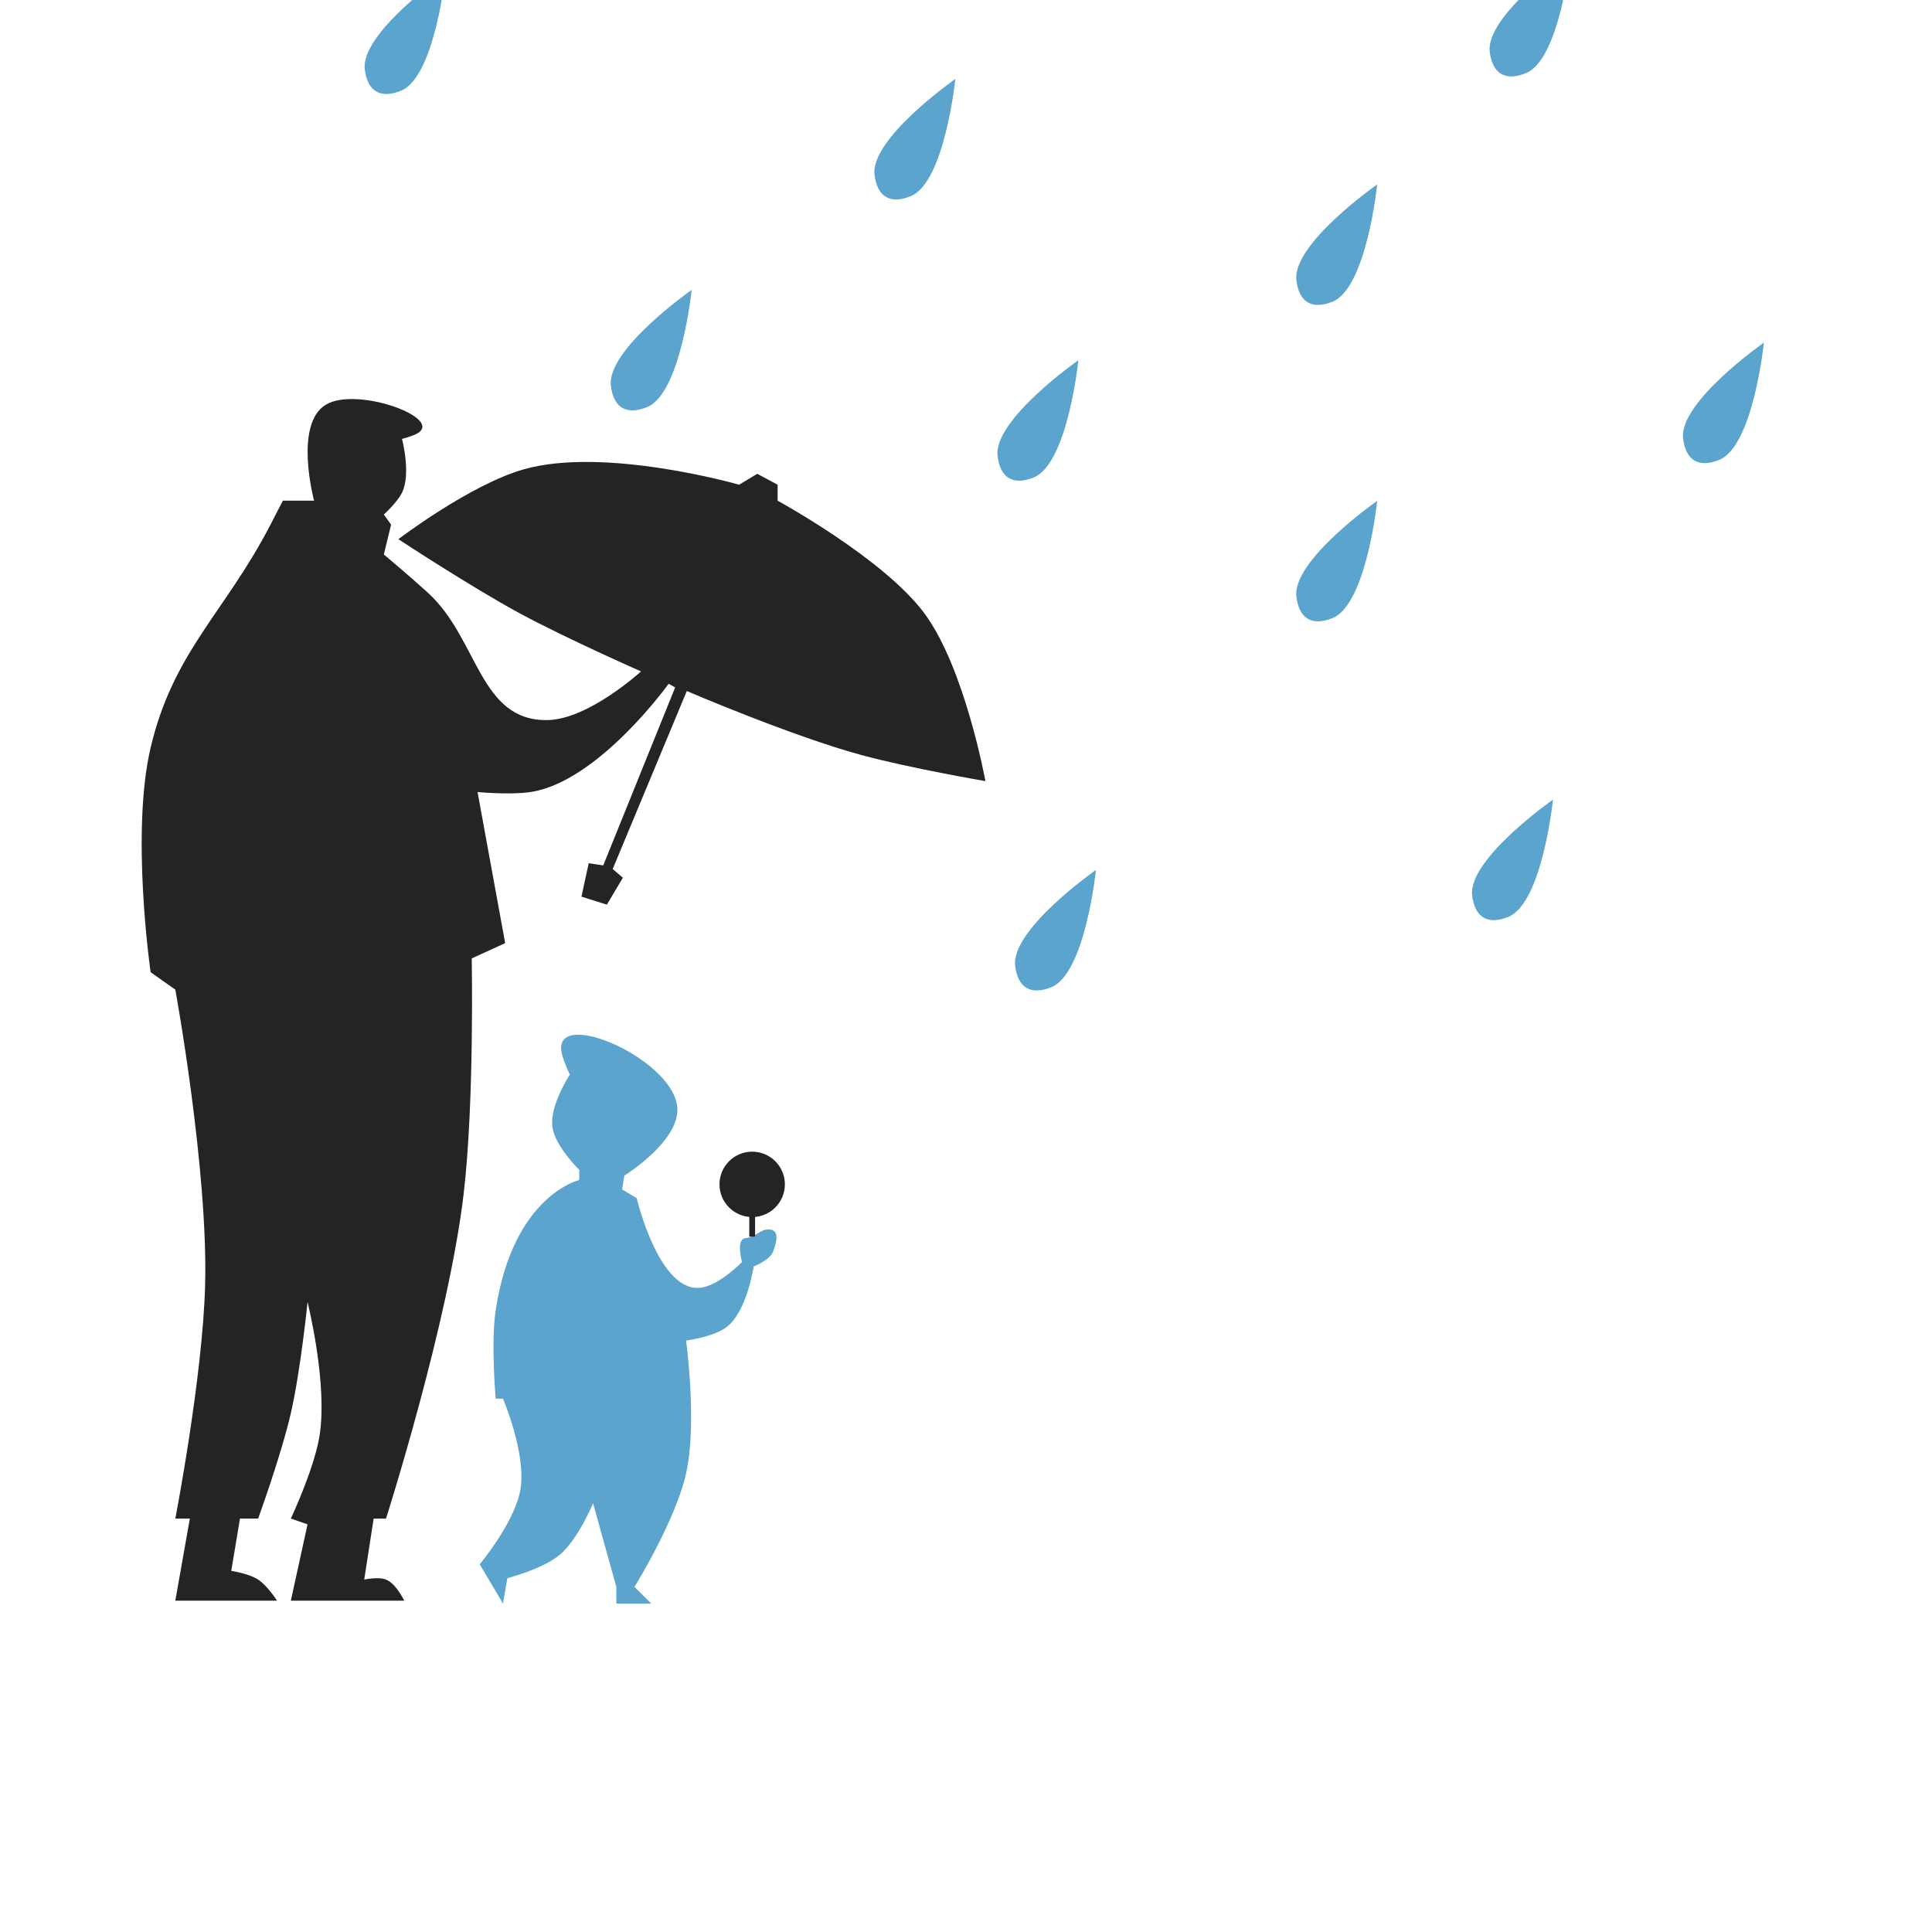
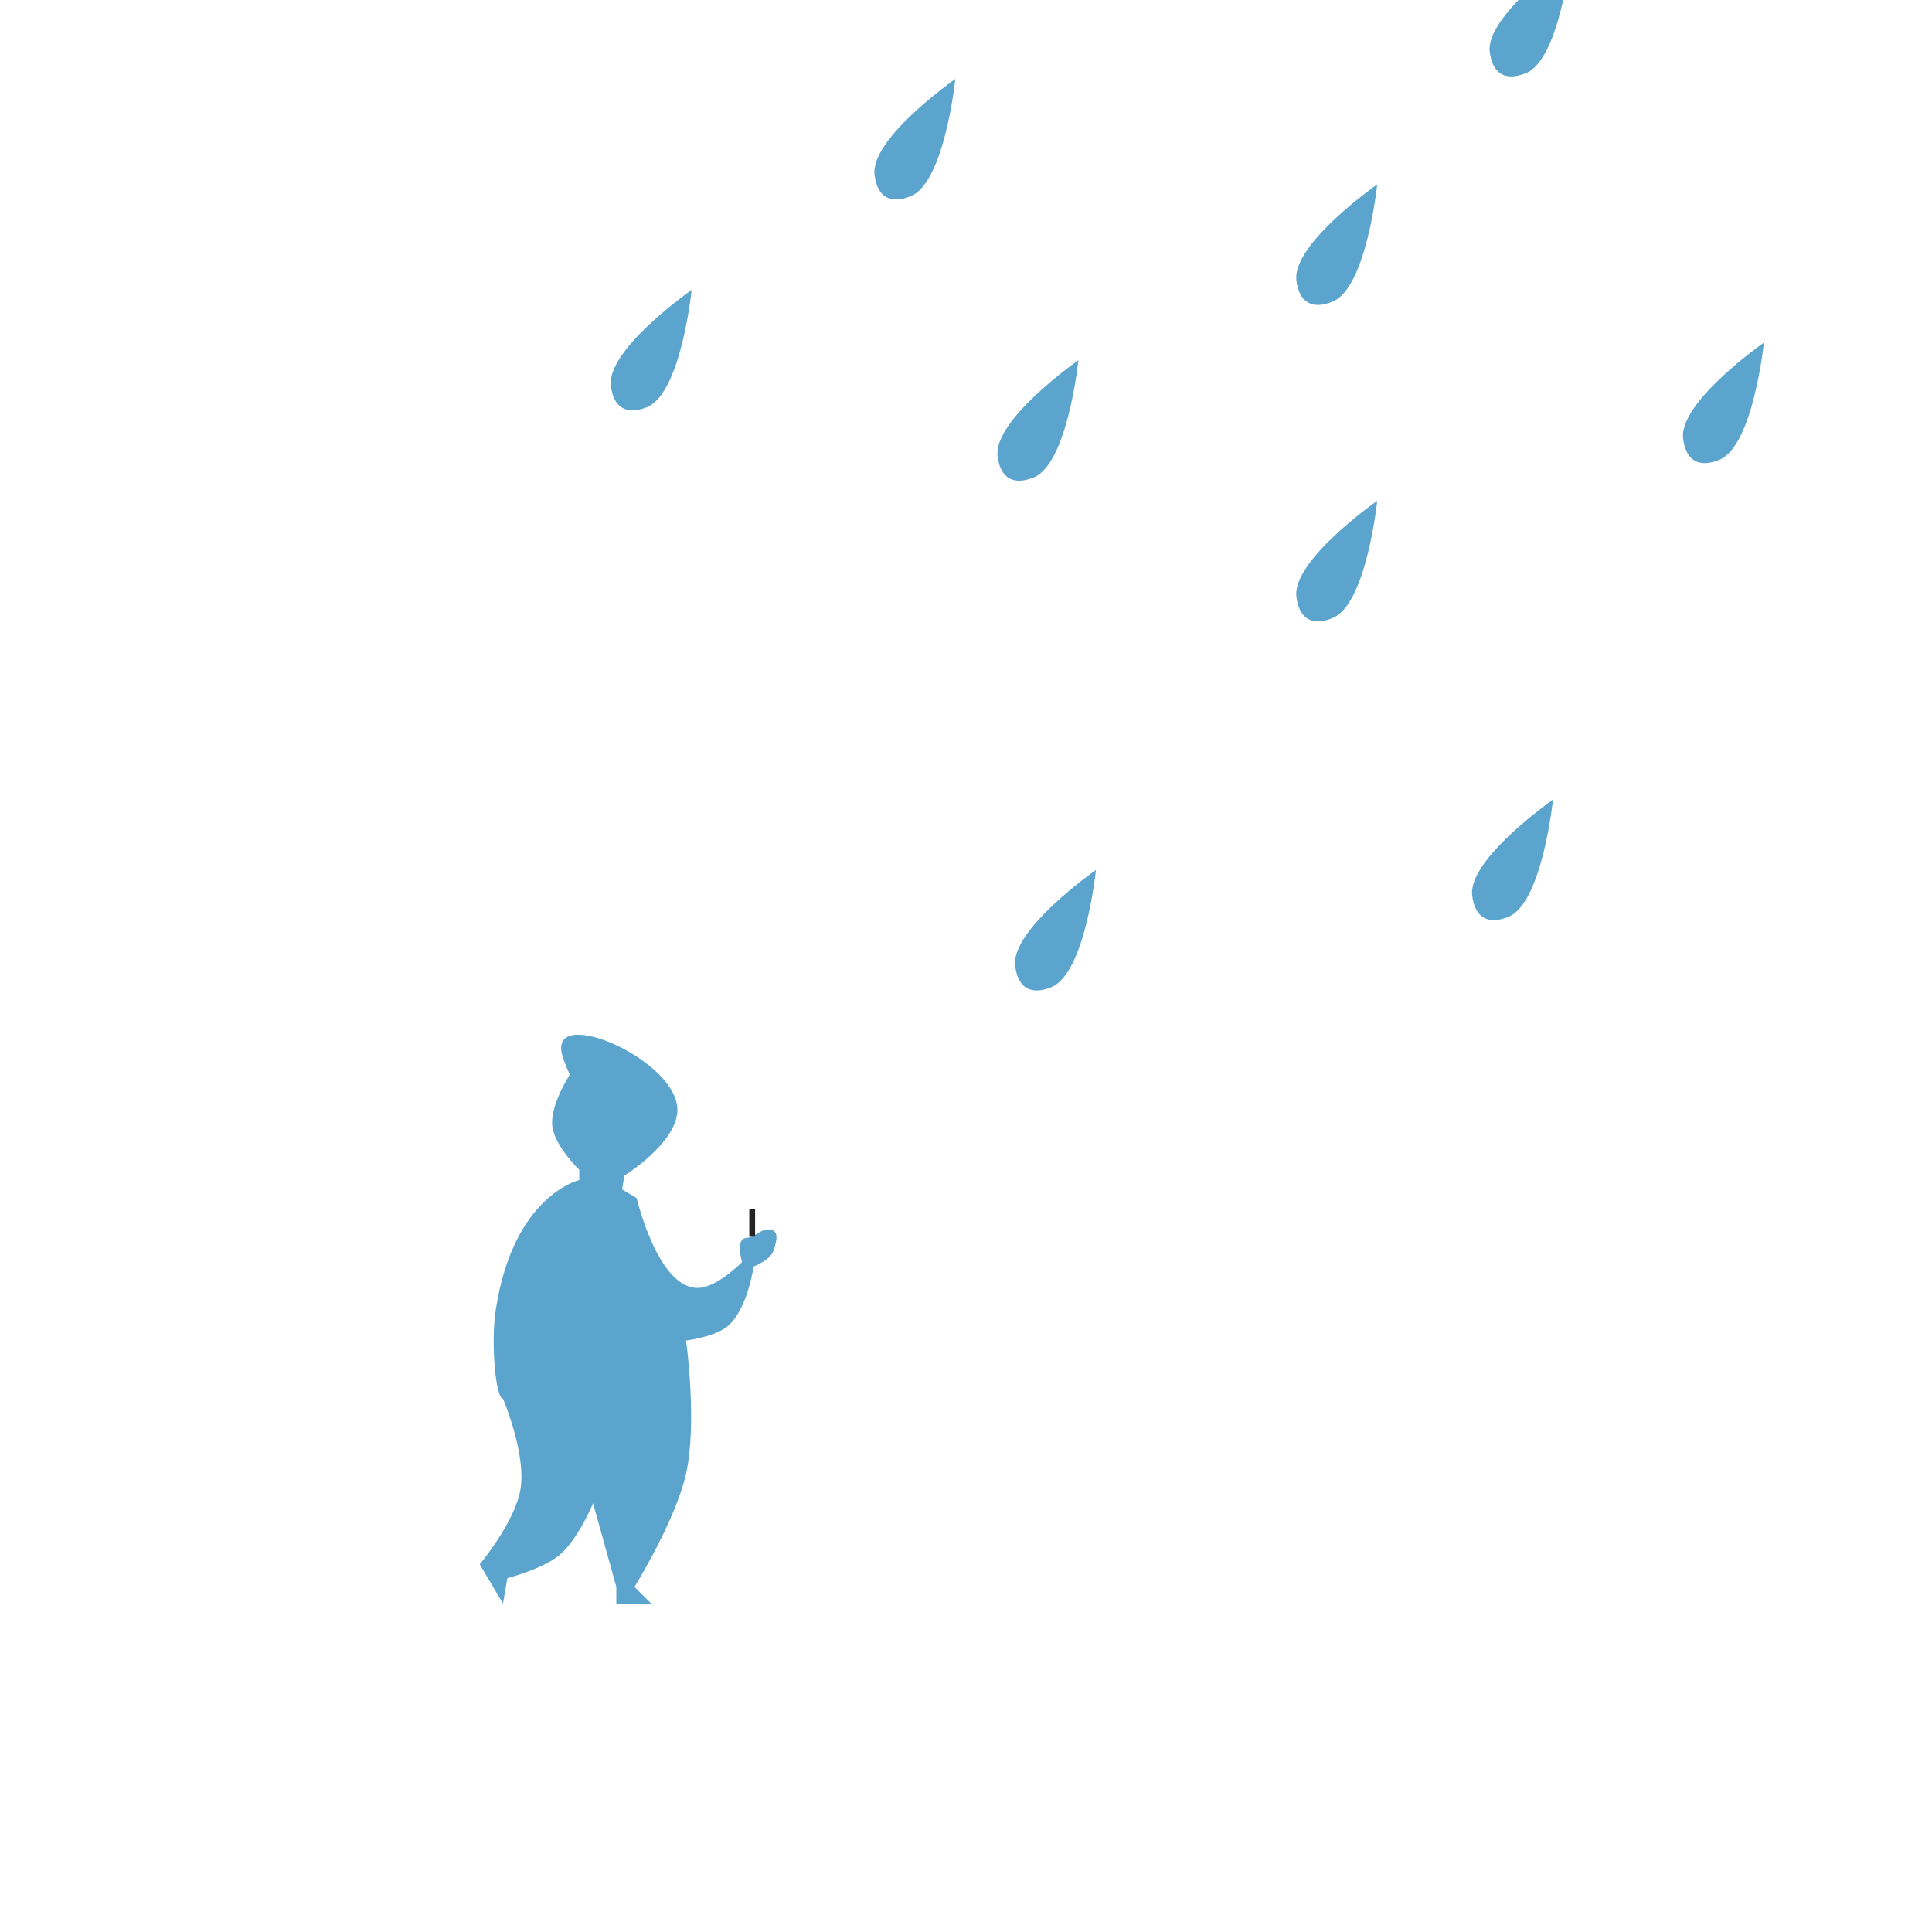
<svg xmlns="http://www.w3.org/2000/svg" width="300" height="300" viewBox="0 0 300 300" fill="none">
  <rect x="0" y="0" width="300" height="300" fill="#808080" stroke="none" />
  <g clip-path="url(#clip0)">
    <rect width="300" height="300" fill="white" />
-     <path d="M29.48 235.8H27.224C27.224 235.8 31.469 213.839 31.849 199.586C32.329 181.571 27.224 153.67 27.224 153.67L23.388 150.963C23.388 150.963 20.265 129.354 23.388 116.103C26.91 101.157 34.947 95.107 42.002 81.469C42.754 80.016 43.92 77.746 43.92 77.746H48.771C48.771 77.746 45.578 65.91 50.576 62.854C55.45 59.874 69.666 65.146 64.453 67.48C63.69 67.821 62.422 68.156 62.422 68.156C62.422 68.156 63.866 73.582 62.422 76.505C61.66 78.047 59.602 79.889 59.602 79.889L60.73 81.469L59.602 86.094C59.602 86.094 63.857 89.67 66.483 92.073C74.278 99.207 74.42 111.968 84.985 111.816C91.389 111.724 99.538 104.257 99.538 104.257C99.538 104.257 87.873 99.115 80.698 95.232C73.116 91.128 61.858 83.725 61.858 83.725C61.858 83.725 72.922 75.292 81.262 72.895C93.869 69.271 114.768 75.264 114.768 75.264L117.589 73.572L120.748 75.264V77.746C120.748 77.746 137.236 86.729 143.536 95.232C149.837 103.735 153.013 121.292 153.013 121.292C153.013 121.292 141.15 119.254 133.721 117.231C122.855 114.271 106.646 107.303 106.646 107.303L95.138 134.943L96.718 136.297L94.236 140.471L90.287 139.23L91.416 134.041L93.672 134.379L104.841 106.739L103.825 106.175C103.825 106.175 92.909 121.399 82.39 122.985C79.21 123.464 74.155 122.985 74.155 122.985L78.442 146.45L73.252 148.819C73.252 148.819 73.668 171.117 72.011 185.259C69.65 205.414 59.94 235.8 59.94 235.8H58.022L56.556 245.277C56.556 245.277 58.71 244.794 59.94 245.277C61.51 245.893 62.761 248.548 62.761 248.548H45.161L47.756 236.703L45.161 235.8C45.161 235.8 48.656 228.381 49.561 223.278C51.005 215.136 47.756 202.181 47.756 202.181C47.756 202.181 46.687 212.798 45.161 219.442C43.664 225.961 40.085 235.8 40.085 235.8H37.264L35.91 243.923C35.91 243.923 38.648 244.342 40.085 245.277C41.523 246.212 43.018 248.548 43.018 248.548H27.224L29.48 235.8Z" fill="#242424" />
-     <path d="M78.104 248.999L74.494 242.907C74.494 242.907 79.943 236.379 80.811 231.287C81.754 225.759 78.104 217.185 78.104 217.185H76.976C76.976 217.185 76.192 208.58 76.976 203.422C79.683 185.597 89.949 183.228 89.949 183.228V181.649C89.949 181.649 86.202 178.031 85.775 174.993C85.31 171.681 88.483 166.87 88.483 166.87C88.483 166.87 87.551 164.929 87.242 163.598C85.468 155.96 105.657 164.796 105.179 172.623C104.872 177.651 96.944 182.551 96.944 182.551L96.606 184.695L98.862 186.048C98.862 186.048 102.401 201.081 109.015 199.925C111.844 199.43 115.22 195.976 115.22 195.976C115.22 195.976 114.197 192.375 115.784 192.253C117.251 192.14 118.063 190.898 119.281 190.899C121.051 190.901 120.673 192.62 120.071 194.284C119.558 195.701 117.025 196.653 117.025 196.653C117.025 196.653 116.018 203.734 112.738 206.13C110.679 207.633 106.533 208.16 106.533 208.16C106.533 208.16 108.298 220.938 106.533 228.805C104.88 236.174 98.523 246.405 98.523 246.405L101.118 248.999H95.703V246.405L92.093 233.431C92.093 233.431 89.762 239.05 86.903 241.441C84.24 243.668 78.781 245.051 78.781 245.051L78.104 248.999Z" fill="#5BA4CD" />
+     <path d="M78.104 248.999L74.494 242.907C74.494 242.907 79.943 236.379 80.811 231.287C81.754 225.759 78.104 217.185 78.104 217.185C76.976 217.185 76.192 208.58 76.976 203.422C79.683 185.597 89.949 183.228 89.949 183.228V181.649C89.949 181.649 86.202 178.031 85.775 174.993C85.31 171.681 88.483 166.87 88.483 166.87C88.483 166.87 87.551 164.929 87.242 163.598C85.468 155.96 105.657 164.796 105.179 172.623C104.872 177.651 96.944 182.551 96.944 182.551L96.606 184.695L98.862 186.048C98.862 186.048 102.401 201.081 109.015 199.925C111.844 199.43 115.22 195.976 115.22 195.976C115.22 195.976 114.197 192.375 115.784 192.253C117.251 192.14 118.063 190.898 119.281 190.899C121.051 190.901 120.673 192.62 120.071 194.284C119.558 195.701 117.025 196.653 117.025 196.653C117.025 196.653 116.018 203.734 112.738 206.13C110.679 207.633 106.533 208.16 106.533 208.16C106.533 208.16 108.298 220.938 106.533 228.805C104.88 236.174 98.523 246.405 98.523 246.405L101.118 248.999H95.703V246.405L92.093 233.431C92.093 233.431 89.762 239.05 86.903 241.441C84.24 243.668 78.781 245.051 78.781 245.051L78.104 248.999Z" fill="#5BA4CD" />
    <path d="M116.799 187.74V192.027" stroke="#242424" stroke-width="0.903" />
-     <circle cx="116.799" cy="183.907" r="5.077" fill="#242424" />
    <path d="M167.451 55.932C167.451 55.932 165.802 71.971 160.533 74.131C157.347 75.436 155.31 74.238 154.904 70.819C154.232 65.164 167.451 55.932 167.451 55.932Z" fill="#5BA4CD" />
    <path d="M107.403 45.014C107.403 45.014 105.754 61.053 100.486 63.213C97.299 64.519 95.263 63.32 94.856 59.901C94.184 54.246 107.403 45.014 107.403 45.014Z" fill="#5BA4CD" />
    <path d="M170.18 135.085C170.18 135.085 168.532 151.124 163.263 153.283C160.076 154.589 158.04 153.391 157.634 149.971C156.962 144.317 170.18 135.085 170.18 135.085Z" fill="#5BA4CD" />
    <path d="M213.851 77.768C213.851 77.768 212.203 93.807 206.934 95.967C203.747 97.272 201.711 96.074 201.304 92.655C200.632 87 213.851 77.768 213.851 77.768Z" fill="#5BA4CD" />
    <path d="M273.899 53.202C273.899 53.202 272.25 69.241 266.981 71.4C263.795 72.706 261.758 71.508 261.352 68.088C260.68 62.434 273.899 53.202 273.899 53.202Z" fill="#5BA4CD" />
    <path d="M241.146 124.167C241.146 124.167 239.497 140.206 234.228 142.365C231.042 143.671 229.005 142.473 228.599 139.053C227.927 133.399 241.146 124.167 241.146 124.167Z" fill="#5BA4CD" />
-     <path d="M69.191 -4.115C69.191 -4.115 67.543 11.925 62.274 14.084C59.087 15.39 57.051 14.191 56.644 10.772C55.972 5.118 69.191 -4.115 69.191 -4.115Z" fill="#5BA4CD" />
    <path d="M148.345 12.26C148.345 12.26 146.696 28.299 141.427 30.459C138.241 31.765 136.204 30.566 135.798 27.147C135.126 21.492 148.345 12.26 148.345 12.26Z" fill="#5BA4CD" />
    <path d="M243.875 -6.845C243.875 -6.845 242.226 9.194 236.957 11.353C233.771 12.659 231.734 11.461 231.328 8.041C230.656 2.387 243.875 -6.845 243.875 -6.845Z" fill="#5BA4CD" />
    <path d="M213.851 28.637C213.851 28.637 212.203 44.676 206.934 46.836C203.747 48.142 201.711 46.943 201.304 43.524C200.632 37.87 213.851 28.637 213.851 28.637Z" fill="#5BA4CD" />
  </g>
  <defs>
    <clipPath id="clip0">
      <rect width="300" height="300" fill="white" />
    </clipPath>
  </defs>
</svg>